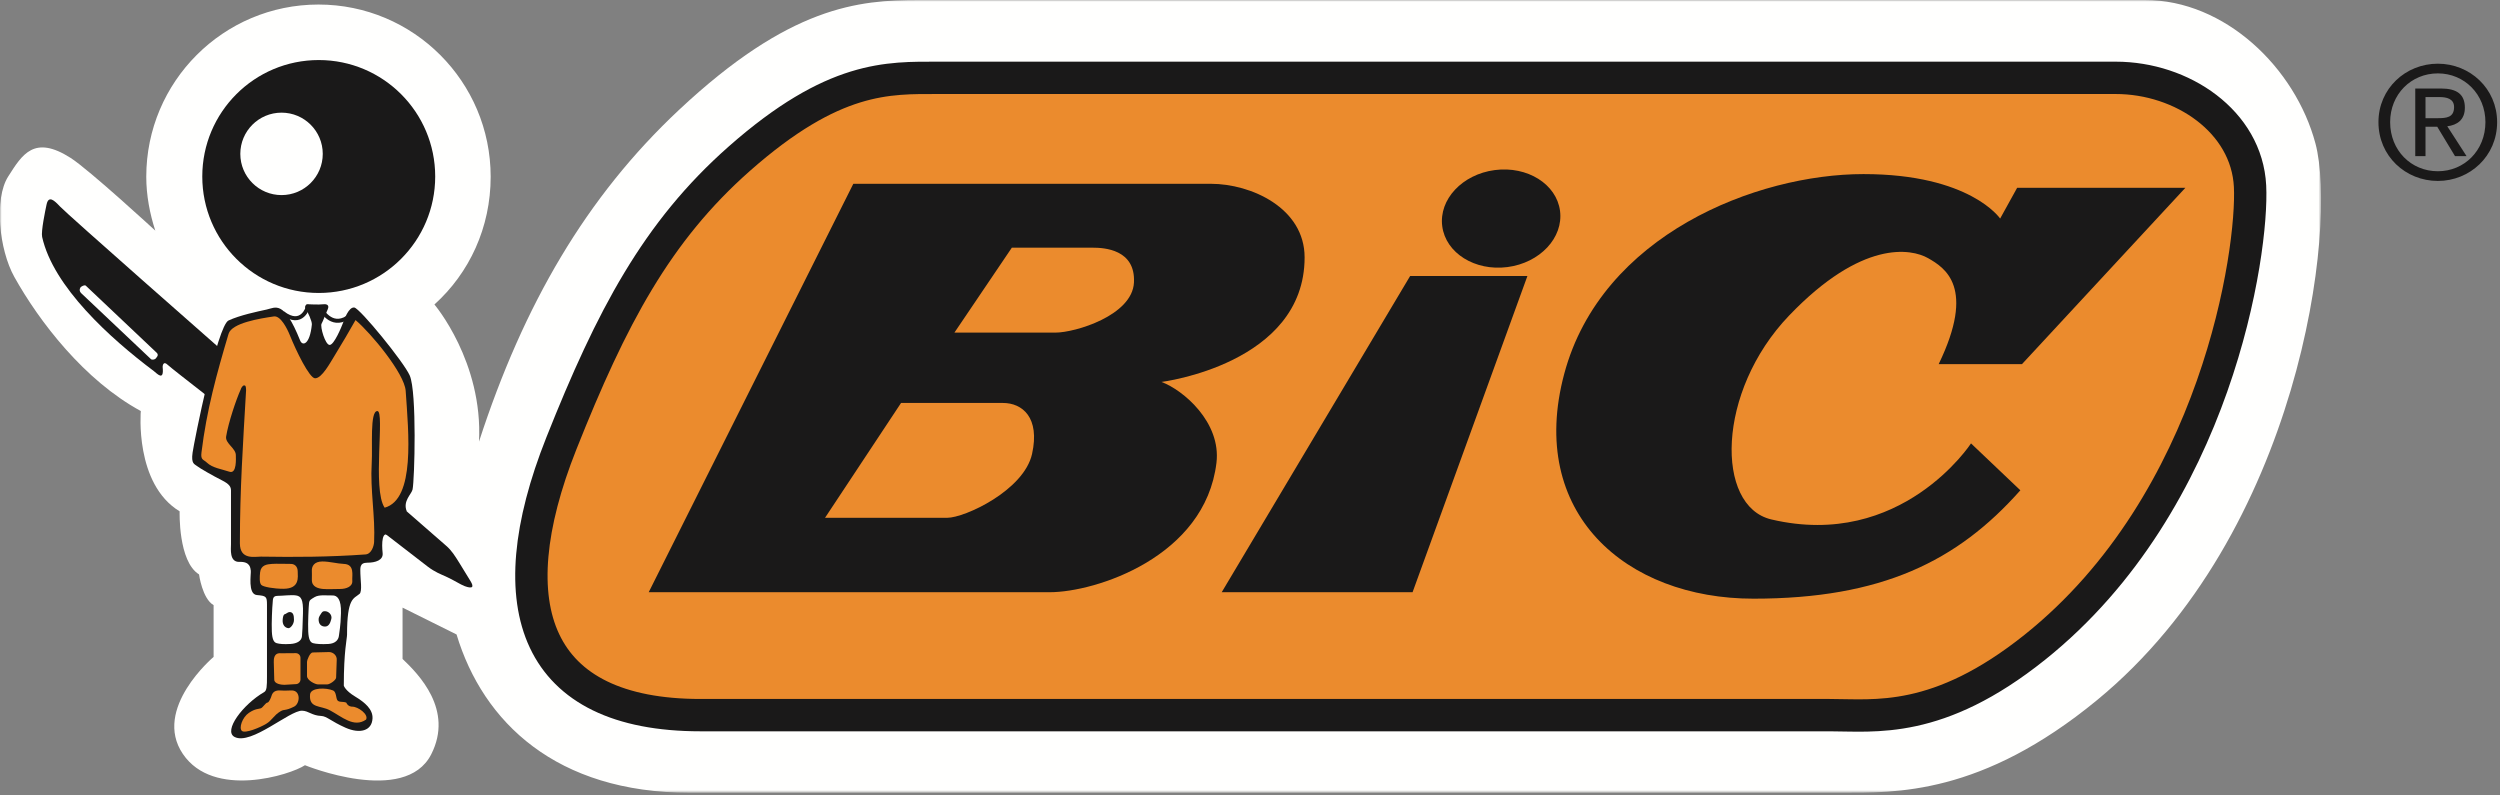
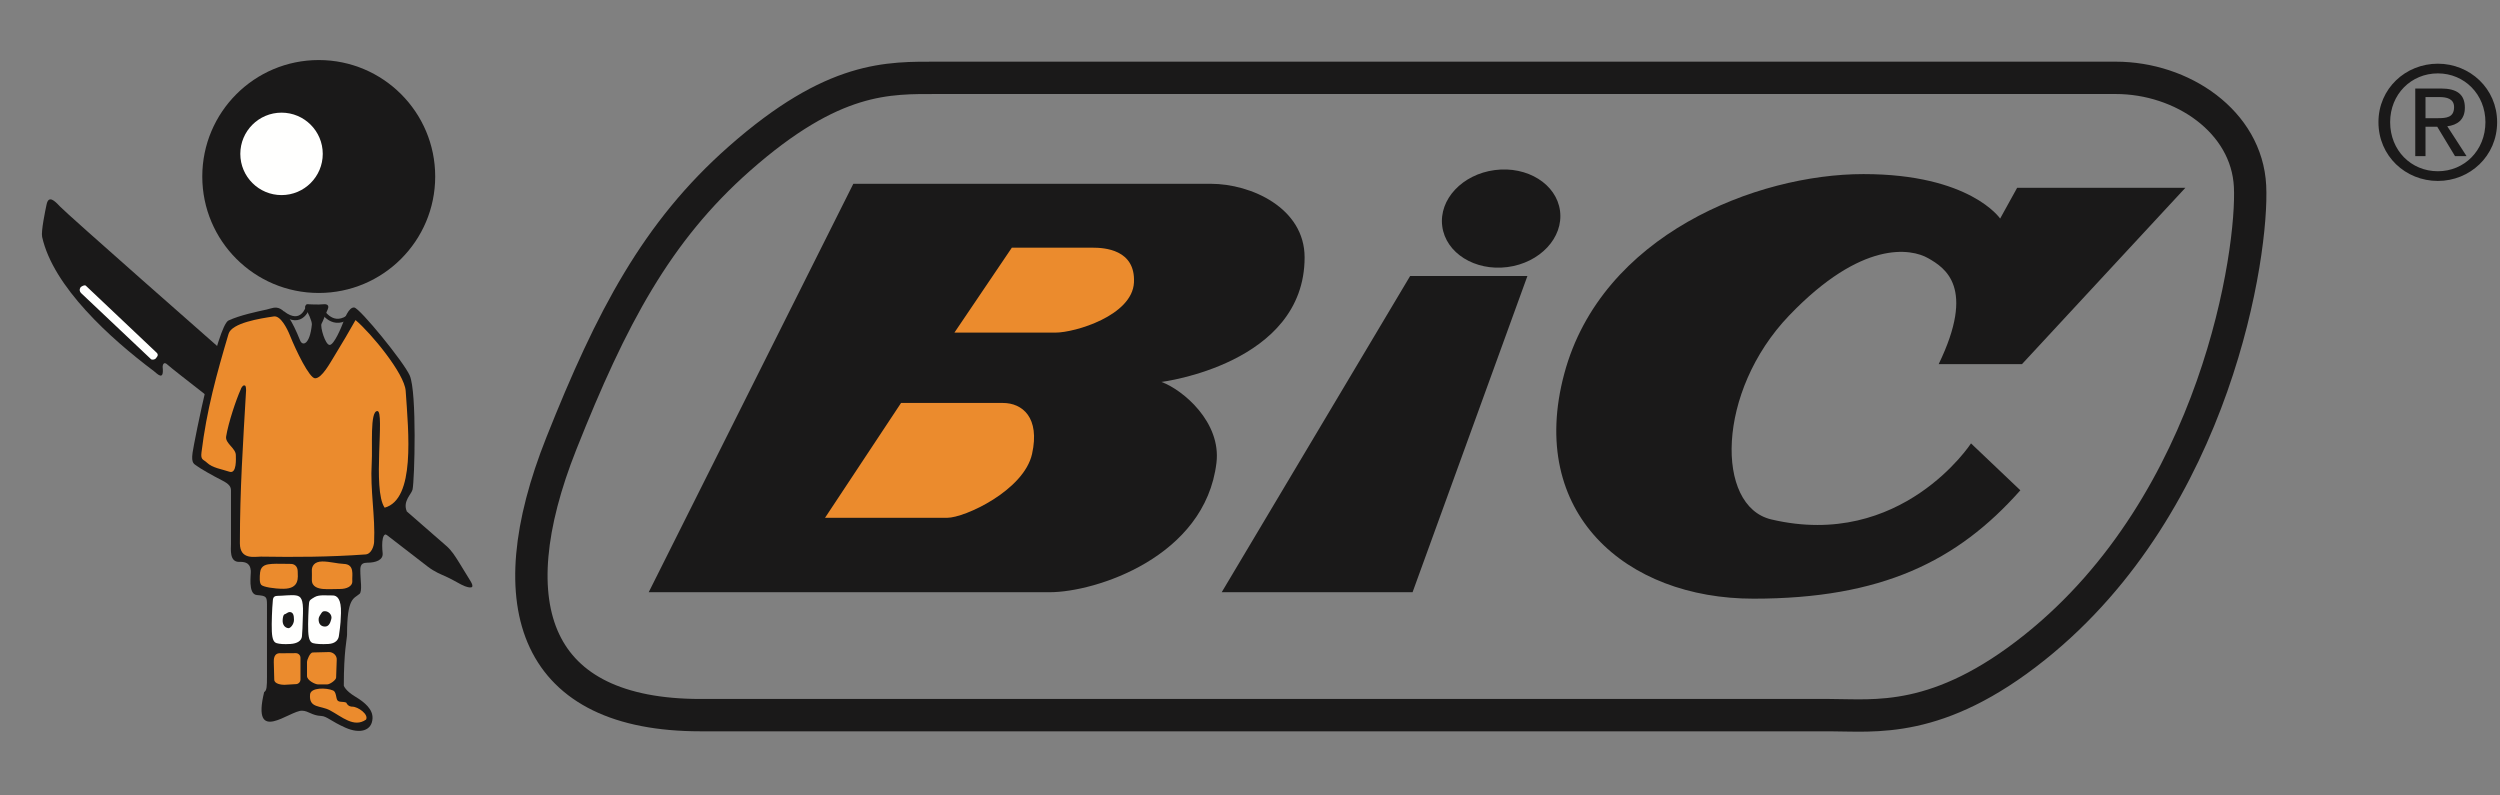
<svg xmlns="http://www.w3.org/2000/svg" xmlns:xlink="http://www.w3.org/1999/xlink" width="723px" height="230px" viewBox="0 0 723 230" version="1.1">
  <rect x="0" y="0" width="723" height="230" fill="#808080" stroke="none" />
  <title>BIC LOGO (1)</title>
  <defs>
    <polygon id="path-1" points="0 0 671.255 0 671.255 229.26 0 229.26" />
  </defs>
  <g id="Page-1" stroke="none" stroke-width="1" fill="none" fill-rule="evenodd">
    <g id="BIC-LOGO-(1)">
      <g id="Group-3">
        <mask id="mask-2" fill="white">
          <use xlink:href="#path-1" />
        </mask>
        <g id="Clip-2" />
-         <path d="M125.634,88.062 C125.634,88.062 139.716,104.617 138.528,127.715 C151.449,87.932 169.644,56.848 196.278,31.867 C228.369,1.767 248.243,0 265.753,0 C283.263,0 597.158,0 620.315,0 C643.471,0 663.779,19.615 669.622,41.47 C676.066,65.592 665.113,154.237 606.488,202.455 C572.973,230.019 548.186,229.26 532.372,229.26 C525.243,229.26 224.532,229.26 199.464,229.26 C160.914,229.26 139.686,208.872 132.036,183.488 L116.419,175.725 L116.419,190.565 C121.074,194.988 131.254,205.286 124.706,218.157 C117.099,233.111 88.195,221.299 88.195,221.299 C83.985,224.107 61.774,231.143 52.887,218.045 C43.999,204.947 61.775,189.978 61.775,189.978 L61.775,175.008 C58.5,173.137 57.564,166.121 57.564,166.121 C51.483,162.378 51.952,147.878 51.952,147.878 C38.853,139.924 40.724,118.874 40.724,118.874 C24.353,109.987 11.283,92.894 4.142,80.083 C-0.276,72.158 -1.751,57.521 2.367,51.046 C6.466,44.602 9.879,38.948 20.421,45.666 C25.715,49.039 44.911,66.699 44.911,66.699 C43.327,61.837 42.301,56.503 42.301,51.112 C42.301,23.608 64.597,1.313 92.101,1.313 C119.605,1.313 141.901,23.608 141.901,51.112 C141.901,65.797 135.746,78.947 125.634,88.062" id="Fill-1" fill="#FFFFFE" mask="url(#mask-2)" />
      </g>
-       <path d="M202.577,206.817 C154.863,206.817 143.439,175.809 162.348,128.231 C176.85,91.743 189.948,66.951 213.804,45.9 C241.126,21.793 256.84,22.512 271.342,22.512 C285.842,22.512 592.708,22.512 611.887,22.512 C631.066,22.512 649.777,35.142 650.714,53.853 C651.648,72.565 641.159,145.044 588.497,187.17 C560.431,209.624 542.187,206.818 529.09,206.818 C515.992,206.818 216.143,206.818 202.577,206.817" id="Fill-4" fill="#EB8B2D" />
      <path d="M202.577,206.817 C154.863,206.817 143.439,175.809 162.348,128.231 C176.85,91.743 189.948,66.951 213.804,45.9 C241.126,21.793 256.84,22.512 271.342,22.512 C285.842,22.512 592.708,22.512 611.887,22.512 C631.066,22.512 649.777,35.142 650.714,53.853 C651.648,72.565 641.159,145.044 588.497,187.17 C560.431,209.624 542.187,206.818 529.09,206.818 C515.992,206.818 216.143,206.818 202.577,206.817 Z" id="Stroke-5" stroke="#1A1919" stroke-width="9.353" stroke-linecap="round" />
      <path d="M187.608,171.266 C187.608,171.266 290.521,171.266 303.619,171.266 C316.716,171.266 348.517,161.18 351.8,133.844 C353.203,122.149 342.208,112.793 335.895,110.455 C335.895,110.455 377.293,105.309 377.293,74.436 C377.293,60.17 361.855,53.153 350.161,53.153 C338.466,53.153 246.781,53.153 246.781,53.153 L187.608,171.266" id="Fill-6" fill="#1A1919" />
      <polyline id="Fill-7" fill="#1A1919" points="353.319 171.266 408.517 171.266 441.73 79.816 407.814 79.816 353.319 171.266" />
      <path d="M560.663,105.309 L584.756,105.309 L632.002,54.321 L583.351,54.321 L578.439,63.209 C578.439,63.209 569.787,50.346 538.913,50.346 C508.039,50.346 463.133,67.887 452.374,108.116 C441.614,148.345 470.149,173.137 507.103,173.137 C544.058,173.137 566.045,162.378 584.288,141.795 L570.018,128.231 C570.018,128.231 549.904,159.104 512.25,150.216 C496.06,146.399 496.345,113.262 517.394,91.275 C538.445,69.29 552.711,71.864 557.625,74.671 C562.534,77.478 571.423,83.091 560.663,105.309" id="Fill-8" fill="#1A1919" />
      <path d="M238.597,149.749 C238.597,149.749 268.766,149.749 273.912,149.749 C279.058,149.749 296.134,141.795 298.472,131.273 C300.812,120.746 295.666,116.536 290.053,116.536 C284.439,116.536 260.583,116.536 260.583,116.536 L238.597,149.749" id="Fill-9" fill="#EB8B2D" />
      <path d="M276.019,96.19 C276.019,96.19 299.64,96.19 305.254,96.19 C310.867,96.19 327.475,91.275 327.943,81.689 C328.411,72.097 319.286,71.629 316.013,71.629 C312.738,71.629 292.624,71.629 292.624,71.629 L276.019,96.19" id="Fill-10" fill="#EB8B2D" />
      <path d="M58.5,51.046 C58.5,32.445 73.579,17.366 92.181,17.366 C110.782,17.366 125.861,32.445 125.861,51.046 C125.861,69.648 110.782,84.727 92.181,84.727 C73.579,84.727 58.5,69.648 58.5,51.046" id="Fill-11" fill="#1A1919" />
      <path d="M69.499,44.5 C69.499,37.916 74.836,32.579 81.42,32.579 C88.004,32.579 93.341,37.916 93.341,44.5 C93.341,51.084 88.004,56.42 81.42,56.42 C74.836,56.42 69.499,51.084 69.499,44.5" id="Fill-12" fill="#FFFFFE" />
      <path d="M12.181,68.508 C15.382,82.941 31.908,97.881 44.466,107.3 C45.401,107.999 47.506,110.455 47.038,106.129 C47.038,106.129 47.038,104.025 48.678,105.661 C50.312,107.3 120.558,161.458 123.754,163.902 C125.741,165.42 127.548,166.102 128.9,166.708 C131.332,167.801 133.114,169.04 134.397,169.515 C136.62,170.331 137.203,169.863 136.032,167.992 C135.493,167.13 133.634,164.055 132.877,162.846 C131.605,160.827 130.655,159.224 129.016,157.82 C126.628,155.774 63.179,100.399 63.179,100.399 C63.179,100.399 19.475,62 17.335,59.702 C15.696,57.947 14.061,56.428 13.473,59.119 C13.07,60.979 11.839,66.951 12.181,68.508" id="Fill-13" fill="#1A1919" />
-       <path d="M114.514,148.581 L117.613,147.821 C116.445,144.899 119.017,142.916 119.312,141.565 C119.895,138.874 120.595,113.38 118.493,108.584 C116.778,104.688 104.097,89.172 102.472,88.937 C100.833,88.705 99.545,92.446 99.198,93.382 C98.737,94.607 96.623,99.755 95.335,99.755 C94.053,99.756 92.529,94.435 92.996,93.615 C93.464,92.799 94.051,91.043 94.752,89.524 C95.455,88.001 94.168,87.885 93.348,88.001 C92.308,88.151 89.314,88.001 89.314,88.001 C88.142,87.885 88.028,88.937 88.495,89.524 C88.962,90.108 90.284,92.919 90.19,93.85 C89.607,99.695 87.488,100.186 86.8,98.468 C82.061,86.657 79.724,88.952 77.092,89.524 C74.405,90.108 69.376,91.16 66.1,92.678 C62.826,94.202 56.16,127.646 55.693,130.92 C55.226,134.196 56.277,134.196 56.978,134.78 C57.681,135.367 61.775,137.706 64.115,138.874 C66.453,140.044 66.801,140.86 66.801,141.916 C66.801,142.967 66.801,156.416 66.801,157.353 C66.801,158.756 66.277,162.611 69.259,162.499 C72.358,162.378 72.414,164.249 72.534,165.07 C72.65,165.889 71.599,171.854 74.286,172.087 C76.976,172.322 77.211,172.497 77.212,174.892 C77.212,176.532 77.212,192.668 77.211,195.591 C77.212,198.517 77.163,199.708 76.393,200.153 C70.311,203.663 64.454,211.395 67.857,213.134 C72.65,215.59 83.761,205.415 87.383,205.534 C89.269,205.593 90.19,206.937 92.881,207.053 C94.516,207.124 95.687,208.573 99.896,210.444 C104.107,212.315 107.569,211.353 107.733,207.753 C107.85,205.182 105.627,203.196 102.704,201.44 C99.782,199.684 99.43,198.282 99.43,198.282 C99.43,188.226 100.365,184.716 100.366,183.548 C100.366,172.79 102.296,173.198 103.992,171.734 C104.807,171.03 104.223,167.408 104.223,165.888 C104.223,164.37 103.875,162.731 106.215,162.731 C108.554,162.731 110.892,162.03 110.656,159.924 C110.361,157.274 110.425,152.907 112.703,155.19 L114.514,148.581" id="Fill-14" fill="#1A1919" />
+       <path d="M114.514,148.581 L117.613,147.821 C116.445,144.899 119.017,142.916 119.312,141.565 C119.895,138.874 120.595,113.38 118.493,108.584 C116.778,104.688 104.097,89.172 102.472,88.937 C100.833,88.705 99.545,92.446 99.198,93.382 C98.737,94.607 96.623,99.755 95.335,99.755 C94.053,99.756 92.529,94.435 92.996,93.615 C93.464,92.799 94.051,91.043 94.752,89.524 C95.455,88.001 94.168,87.885 93.348,88.001 C92.308,88.151 89.314,88.001 89.314,88.001 C88.142,87.885 88.028,88.937 88.495,89.524 C88.962,90.108 90.284,92.919 90.19,93.85 C89.607,99.695 87.488,100.186 86.8,98.468 C82.061,86.657 79.724,88.952 77.092,89.524 C74.405,90.108 69.376,91.16 66.1,92.678 C62.826,94.202 56.16,127.646 55.693,130.92 C55.226,134.196 56.277,134.196 56.978,134.78 C57.681,135.367 61.775,137.706 64.115,138.874 C66.453,140.044 66.801,140.86 66.801,141.916 C66.801,142.967 66.801,156.416 66.801,157.353 C66.801,158.756 66.277,162.611 69.259,162.499 C72.358,162.378 72.414,164.249 72.534,165.07 C72.65,165.889 71.599,171.854 74.286,172.087 C76.976,172.322 77.211,172.497 77.212,174.892 C77.212,176.532 77.212,192.668 77.211,195.591 C77.212,198.517 77.163,199.708 76.393,200.153 C72.65,215.59 83.761,205.415 87.383,205.534 C89.269,205.593 90.19,206.937 92.881,207.053 C94.516,207.124 95.687,208.573 99.896,210.444 C104.107,212.315 107.569,211.353 107.733,207.753 C107.85,205.182 105.627,203.196 102.704,201.44 C99.782,199.684 99.43,198.282 99.43,198.282 C99.43,188.226 100.365,184.716 100.366,183.548 C100.366,172.79 102.296,173.198 103.992,171.734 C104.807,171.03 104.223,167.408 104.223,165.888 C104.223,164.37 103.875,162.731 106.215,162.731 C108.554,162.731 110.892,162.03 110.656,159.924 C110.361,157.274 110.425,152.907 112.703,155.19 L114.514,148.581" id="Fill-14" fill="#1A1919" />
      <path d="M59.836,133.795 C61.46,135.348 64.208,135.692 66.333,136.419 C68.556,137.178 68.203,132.422 68.203,131.626 C68.203,129.634 65.078,128.212 65.397,126.243 C66.041,122.269 68.264,115.6 69.649,112.55 C69.727,112.21 70.195,111.45 70.603,111.45 C71.011,111.45 71.149,111.742 71.168,112.853 C70.285,128.182 69.376,141.512 69.376,157.117 C69.376,162.03 73.698,160.95 75.457,160.975 C85.336,161.136 95.22,161.095 105.708,160.342 C107.418,160.223 108.138,157.911 108.194,156.751 C108.554,149.315 107.03,141.745 107.498,133.962 C107.79,129.11 106.914,118.874 109.137,118.874 C111.36,118.874 107.617,141.565 111.241,146.826 C120.128,144.371 118.152,125.211 117.321,113.03 C116.981,108.022 107.266,96.305 102.82,92.563 C101.027,95.729 98.917,99.366 96.974,102.502 C95.455,104.961 93.117,109.403 91.125,109.403 C89.49,109.403 85.632,101.451 83.854,97.016 C83.042,94.988 81.141,91.227 79.198,91.511 C75.221,92.095 67.036,93.382 66.1,96.541 C62.639,108.217 59.768,118.569 58.265,130.866 C57.991,133.081 58.815,132.815 59.836,133.795" id="Fill-15" fill="#EB8B2D" />
      <path d="M93.233,162.378 C95.335,162.378 97.555,163.015 99.429,163.083 C102.644,163.198 101.768,166.357 101.885,167.992 C102.005,169.63 100.133,170.331 98.378,170.331 C96.623,170.331 94.868,170.451 93.464,170.331 C92.061,170.215 90.19,169.747 90.19,167.759 C90.19,166.222 90.227,165.712 90.19,165.246 C90.074,163.725 90.894,162.378 93.233,162.378" id="Fill-16" fill="#EB8B2D" />
      <path d="M78.615,163.083 C79.78,162.984 83.056,163.083 84.108,163.083 C85.164,163.083 86.1,163.782 86.1,165.305 C86.1,166.824 86.8,170.275 81.946,170.275 C79.255,170.275 76.157,169.747 75.573,169.163 C74.989,168.579 75.078,166.862 75.221,165.537 C75.457,163.374 77.211,163.198 78.615,163.083" id="Fill-17" fill="#EB8B2D" />
      <path d="M91.009,172.67 C92.312,171.887 94.811,172.261 96.095,172.202 C97.516,172.138 98.73,173.257 98.609,177.348 C98.494,181.441 98.142,182.493 98.026,183.78 C97.91,185.067 96.974,186.12 94.987,186.235 C92.996,186.356 91.362,186.235 90.541,186.003 C89.722,185.768 89.254,184.952 89.138,182.612 C89.022,180.274 89.254,175.361 89.374,174.424 C89.49,173.49 89.841,173.374 91.009,172.67" id="Fill-18" fill="#FFFFFE" />
      <path d="M80.251,172.321 C81.77,172.322 84.228,171.97 85.632,172.202 C87.035,172.437 87.735,173.257 87.619,177.348 C87.503,181.441 87.443,182.728 87.328,184.016 C87.207,185.299 85.979,186.12 83.993,186.236 C82.005,186.356 80.835,186.236 80.018,186.003 C79.199,185.767 78.73,184.953 78.615,182.613 C78.495,180.274 78.73,175.361 78.848,174.424 C78.962,173.49 78.73,172.322 80.251,172.321" id="Fill-19" fill="#FFFFFE" />
      <path d="M92.929,177.344 C92.66,177.733 92.166,178.436 92.147,178.979 C92.083,180.562 92.97,181.202 93.985,181.202 C95.003,181.202 95.515,180.3 95.826,178.979 C96.107,177.786 95.003,176.76 93.985,176.759 C93.423,176.759 93.266,176.865 92.929,177.344" id="Fill-20" fill="#1A1919" />
      <path d="M82.41,177.609 C82.353,177.609 81.845,177.609 81.741,179.331 C81.665,180.618 82.342,181.57 83.409,181.67 C83.962,181.718 85.018,180.565 85.018,179.274 C85.018,177.983 84.813,176.999 83.742,176.999 C83.27,176.999 82.608,177.609 82.41,177.609" id="Fill-21" fill="#1A1919" />
      <path d="M94.637,197.929 C95.376,197.929 97.206,196.687 97.206,195.943 L97.382,190.857 C97.498,189.57 96.331,188.574 95.16,188.574 L90.426,188.694 C89.681,188.694 88.786,190.755 88.786,191.5 L88.786,195.474 C88.768,196.789 91.2,197.929 91.945,197.929 L94.637,197.929" id="Fill-22" fill="#EB8B2D" />
      <path d="M85.554,197.852 C86.295,197.852 86.897,197.249 86.897,196.504 L86.897,190.24 C86.897,189.495 86.294,188.892 85.554,188.892 L81.303,188.925 C79.082,188.694 79.179,190.783 79.179,191.523 L79.315,196.527 C79.296,197.841 81.496,198.049 82.237,198.049 L85.554,197.852" id="Fill-23" fill="#EB8B2D" />
      <path d="M100.133,203.195 C99.216,202.809 98.026,203.195 97.558,202.492 C97.143,201.87 97.267,200.082 96.331,199.685 C94.4,198.866 89.845,198.753 89.666,200.857 C89.314,204.89 92.648,203.955 95.395,205.415 C98.92,207.29 102.352,210.56 105.862,208.106 C106.682,206.587 103.524,204.363 101.885,204.363 C101.885,204.363 100.717,204.478 100.133,203.195" id="Fill-24" fill="#EB8B2D" />
-       <path d="M78.495,201.325 C78.854,200.067 79.667,199.569 81.186,199.685 C82.705,199.801 83.84,199.632 84.576,199.685 C86.976,199.861 86.8,203.487 85.045,204.363 C82.406,205.684 82.298,205.006 81.125,205.709 C79.099,206.926 78.73,208.282 76.976,209.333 C75.221,210.387 70.895,212.2 69.959,211.379 C69.024,210.56 70.076,207.462 71.946,206.178 C73.817,204.89 74.873,205.066 75.457,204.83 C76.04,204.599 76.859,203.196 77.328,203.195 C77.795,203.195 78.379,201.733 78.495,201.325" id="Fill-25" fill="#EB8B2D" />
      <path d="M81.77,90.516 C87.383,94.786 89.079,88.705 89.079,88.705 L92.881,89.404 C92.881,89.404 95.687,94.902 100.481,91.864" id="Stroke-26" stroke="#1A1919" stroke-width="1.167" />
      <path d="M43.643,103.849 C43.969,104.156 44.743,103.999 45.051,103.674 L45.397,103.206 C45.706,102.88 45.691,102.372 45.368,102.064 L24.82,82.624 C24.494,82.317 23.603,82.765 23.297,83.091 L23.675,82.653 C23.368,82.979 22.597,83.791 23.416,84.727 L43.643,103.849" id="Fill-27" fill="#FFFFFE" />
      <path d="M435.956,77.239 C445.363,76.011 452.171,68.739 451.161,60.99 C450.15,53.243 441.708,47.959 432.3,49.183 C422.891,50.41 416.084,57.682 417.096,65.428 C418.105,73.178 426.548,78.462 435.956,77.239" id="Fill-28" fill="#1A1919" />
      <path d="M701.457,34.177 L701.457,28.072 L705.476,28.072 C707.53,28.072 709.718,28.524 709.718,30.966 C709.718,33.996 707.485,34.177 704.985,34.177 L701.457,34.177 Z M701.457,36.652 L704.85,36.652 L709.989,45.157 L713.333,45.157 L707.754,36.52 C710.622,36.166 712.838,34.664 712.838,31.148 C712.838,27.277 710.531,25.597 705.923,25.597 L698.493,25.597 L698.493,45.157 L701.457,45.157 L701.457,36.652 Z M705.029,52.327 C714.279,52.327 722.168,45.157 722.168,35.326 C722.168,25.597 714.279,18.42 705.029,18.42 C695.714,18.42 687.847,25.597 687.847,35.326 C687.847,45.157 695.714,52.327 705.029,52.327 Z M691.23,35.326 C691.23,27.277 697.283,21.225 705.029,21.225 C712.702,21.225 718.785,27.277 718.785,35.326 C718.785,43.492 712.702,49.523 705.029,49.523 C697.283,49.523 691.23,43.492 691.23,35.326 L691.23,35.326 Z" id="Fill-29" fill="#1A1919" />
    </g>
  </g>
</svg>